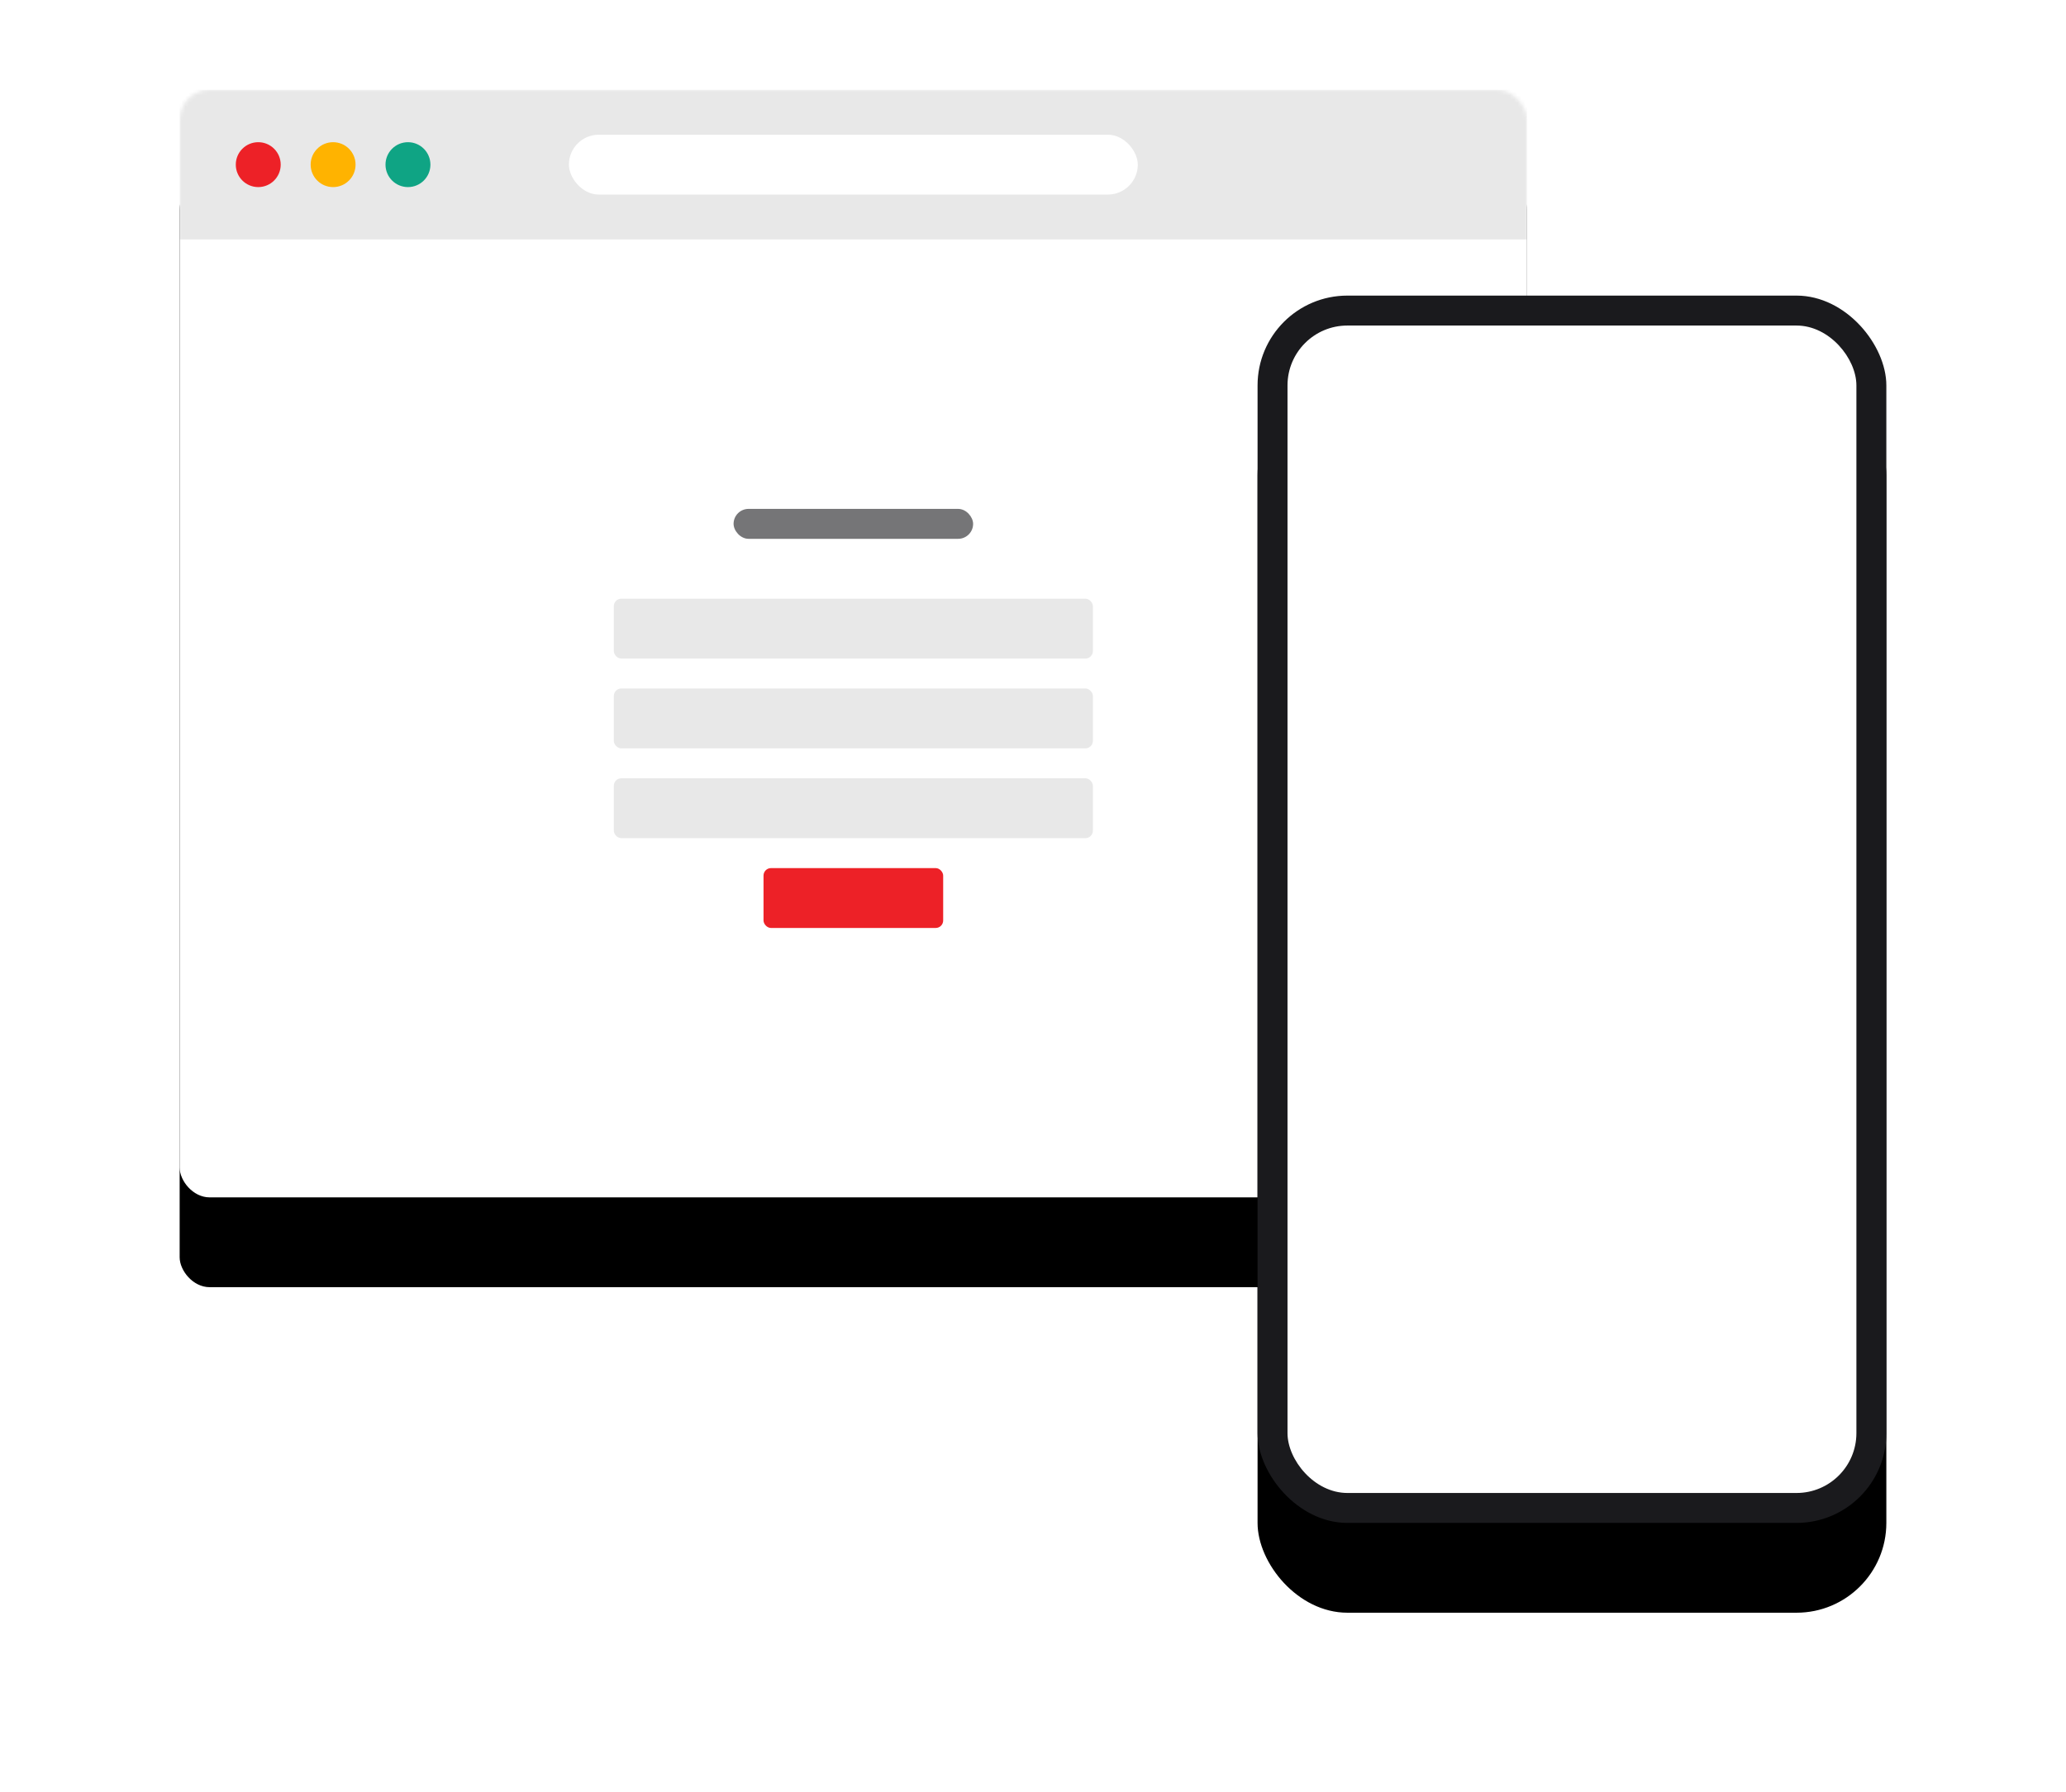
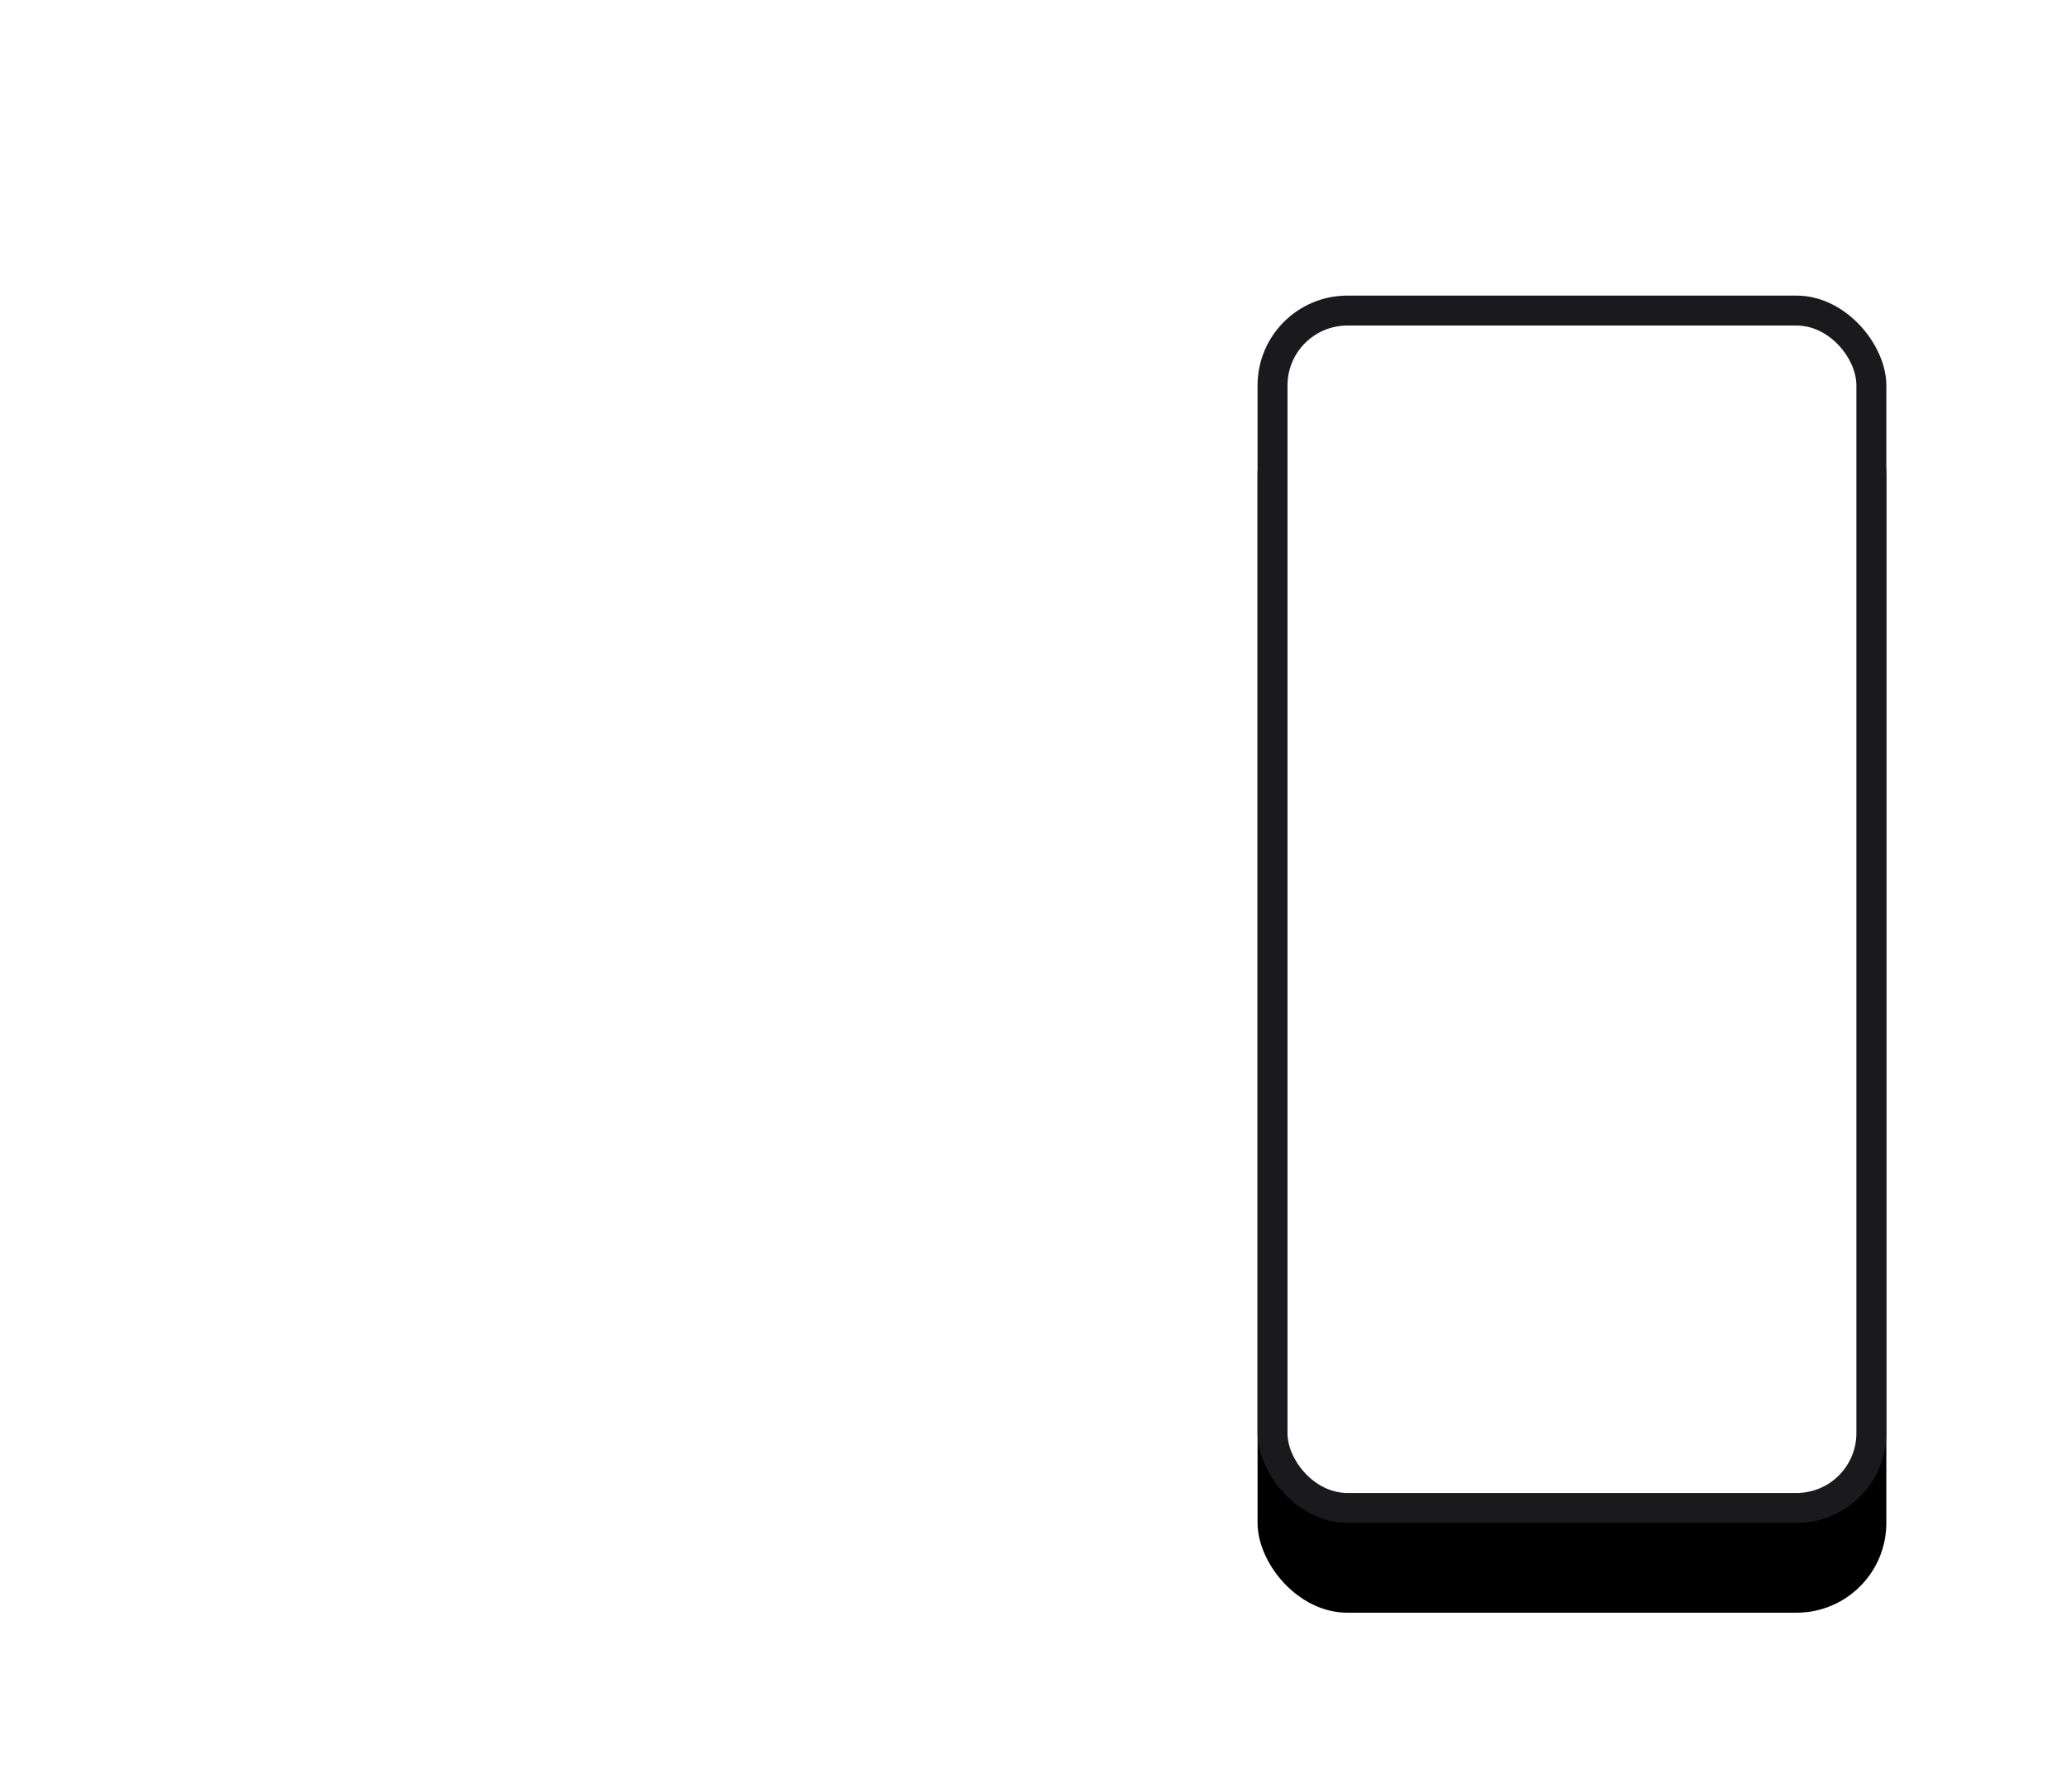
<svg xmlns="http://www.w3.org/2000/svg" xmlns:xlink="http://www.w3.org/1999/xlink" width="552px" height="479px" viewBox="0 0 552 479" version="1.1">
  <title>24B29392-BB90-42F5-B77F-40DC2F5EB44D</title>
  <defs>
-     <rect id="path-1" x="0" y="0" width="360" height="296" rx="8" />
    <filter x="-23.3%" y="-20.3%" width="146.7%" height="156.8%" filterUnits="objectBoundingBox" id="filter-3">
      <feMorphology radius="4" operator="erode" in="SourceAlpha" result="shadowSpreadOuter1" />
      <feOffset dx="0" dy="24" in="shadowSpreadOuter1" result="shadowOffsetOuter1" />
      <feGaussianBlur stdDeviation="28" in="shadowOffsetOuter1" result="shadowBlurOuter1" />
      <feColorMatrix values="0 0 0 0 0.102   0 0 0 0 0.102   0 0 0 0 0.114  0 0 0 0.16 0" type="matrix" in="shadowBlurOuter1" />
    </filter>
    <rect id="path-4" x="0" y="0" width="168" height="328" rx="24" />
    <filter x="-50.0%" y="-18.3%" width="200.0%" height="151.2%" filterUnits="objectBoundingBox" id="filter-6">
      <feMorphology radius="4" operator="erode" in="SourceAlpha" result="shadowSpreadOuter1" />
      <feOffset dx="0" dy="24" in="shadowSpreadOuter1" result="shadowOffsetOuter1" />
      <feGaussianBlur stdDeviation="28" in="shadowOffsetOuter1" result="shadowBlurOuter1" />
      <feColorMatrix values="0 0 0 0 0.102   0 0 0 0 0.102   0 0 0 0 0.114  0 0 0 0.16 0" type="matrix" in="shadowBlurOuter1" />
    </filter>
    <rect id="path-7" x="8" y="8" width="152" height="312" rx="16" />
  </defs>
  <g id="WEBSITE" stroke="none" stroke-width="1" fill="none" fill-rule="evenodd">
    <g id="PortalGuard" transform="translate(-780, -4715)">
      <g id="Features" transform="translate(0, 2933)">
        <g id="Feature" transform="translate(156, 1806)">
          <g id="illustration/self-service-password" transform="translate(672, 0)">
            <g id="browser">
              <mask id="mask-2" fill="white">
                <use xlink:href="#path-1" />
              </mask>
              <g id="Mask" fill-rule="nonzero">
                <use fill="black" fill-opacity="1" filter="url(#filter-3)" xlink:href="#path-1" />
                <use fill="#FFFFFF" xlink:href="#path-1" />
              </g>
              <g id="Group" mask="url(#mask-2)" fill-rule="nonzero">
                <g transform="translate(116, 112)" id="Rectangle">
                  <rect fill="#E8E8E8" x="0" y="24" width="128" height="16" rx="2" />
                  <rect fill="#1A1A1D" opacity="0.6" x="32" y="0" width="64" height="8" rx="4" />
-                   <rect fill="#E8E8E8" x="0" y="48" width="128" height="16" rx="2" />
                  <rect fill="#E8E8E8" x="0" y="72" width="128" height="16" rx="2" />
                  <rect fill="#ED2127" x="40" y="96" width="48" height="16" rx="2" />
                </g>
              </g>
              <g id="Header" mask="url(#mask-2)" fill-rule="nonzero">
                <rect id="Rectangle" fill="#1A1A1D" opacity="0.1" x="0" y="0" width="360" height="40" />
                <rect id="Rectangle" fill="#FFFFFF" x="104" y="12" width="152" height="16" rx="8" />
                <circle id="Oval" fill="#ED2127" cx="21" cy="20" r="6" />
                <circle id="Oval" fill="#FFB300" cx="41" cy="20" r="6" />
                <circle id="Oval" fill="#0FA484" cx="61" cy="20" r="6" />
              </g>
            </g>
            <g id="illustration/sso" transform="translate(288, 55)">
              <mask id="mask-5" fill="white">
                <use xlink:href="#path-4" />
              </mask>
              <g id="Mask" fill-rule="nonzero">
                <use fill="black" fill-opacity="1" filter="url(#filter-6)" xlink:href="#path-4" />
                <use fill="#1A1A1D" xlink:href="#path-4" />
              </g>
              <mask id="mask-8" fill="white">
                <use xlink:href="#path-7" />
              </mask>
              <use id="Mask" fill="#FFFFFF" fill-rule="nonzero" xlink:href="#path-7" />
              <rect id="Rectangle" fill="#1A1A1D" fill-rule="nonzero" mask="url(#mask-8)" x="64" y="308" width="40" height="4" rx="2" />
              <g id="form" mask="url(#mask-8)" fill-rule="nonzero">
                <g transform="translate(28, 108)" id="Rectangle">
                  <rect fill="#E8E8E8" x="0" y="24" width="112" height="16" rx="2" />
                  <rect fill="#1A1A1D" opacity="0.6" x="24" y="0" width="64" height="8" rx="4" />
                  <rect fill="#E8E8E8" x="0" y="48" width="112" height="16" rx="2" />
                  <rect fill="#E8E8E8" x="0" y="72" width="112" height="16" rx="2" />
                  <rect fill="#ED2127" x="32" y="96" width="48" height="16" rx="2" />
                </g>
              </g>
-               <path d="M48,8 L120,8 L117.973,13.404 C117.388,14.966 115.895,16 114.228,16 L53.772,16 C52.105,16 50.612,14.966 50.027,13.404 L48,8 L48,8 Z" id="Rectangle" fill="#000000" fill-rule="nonzero" mask="url(#mask-8)" />
+               <path d="M48,8 L120,8 L117.973,13.404 C117.388,14.966 115.895,16 114.228,16 L53.772,16 C52.105,16 50.612,14.966 50.027,13.404 L48,8 Z" id="Rectangle" fill="#000000" fill-rule="nonzero" mask="url(#mask-8)" />
            </g>
          </g>
        </g>
      </g>
    </g>
  </g>
</svg>